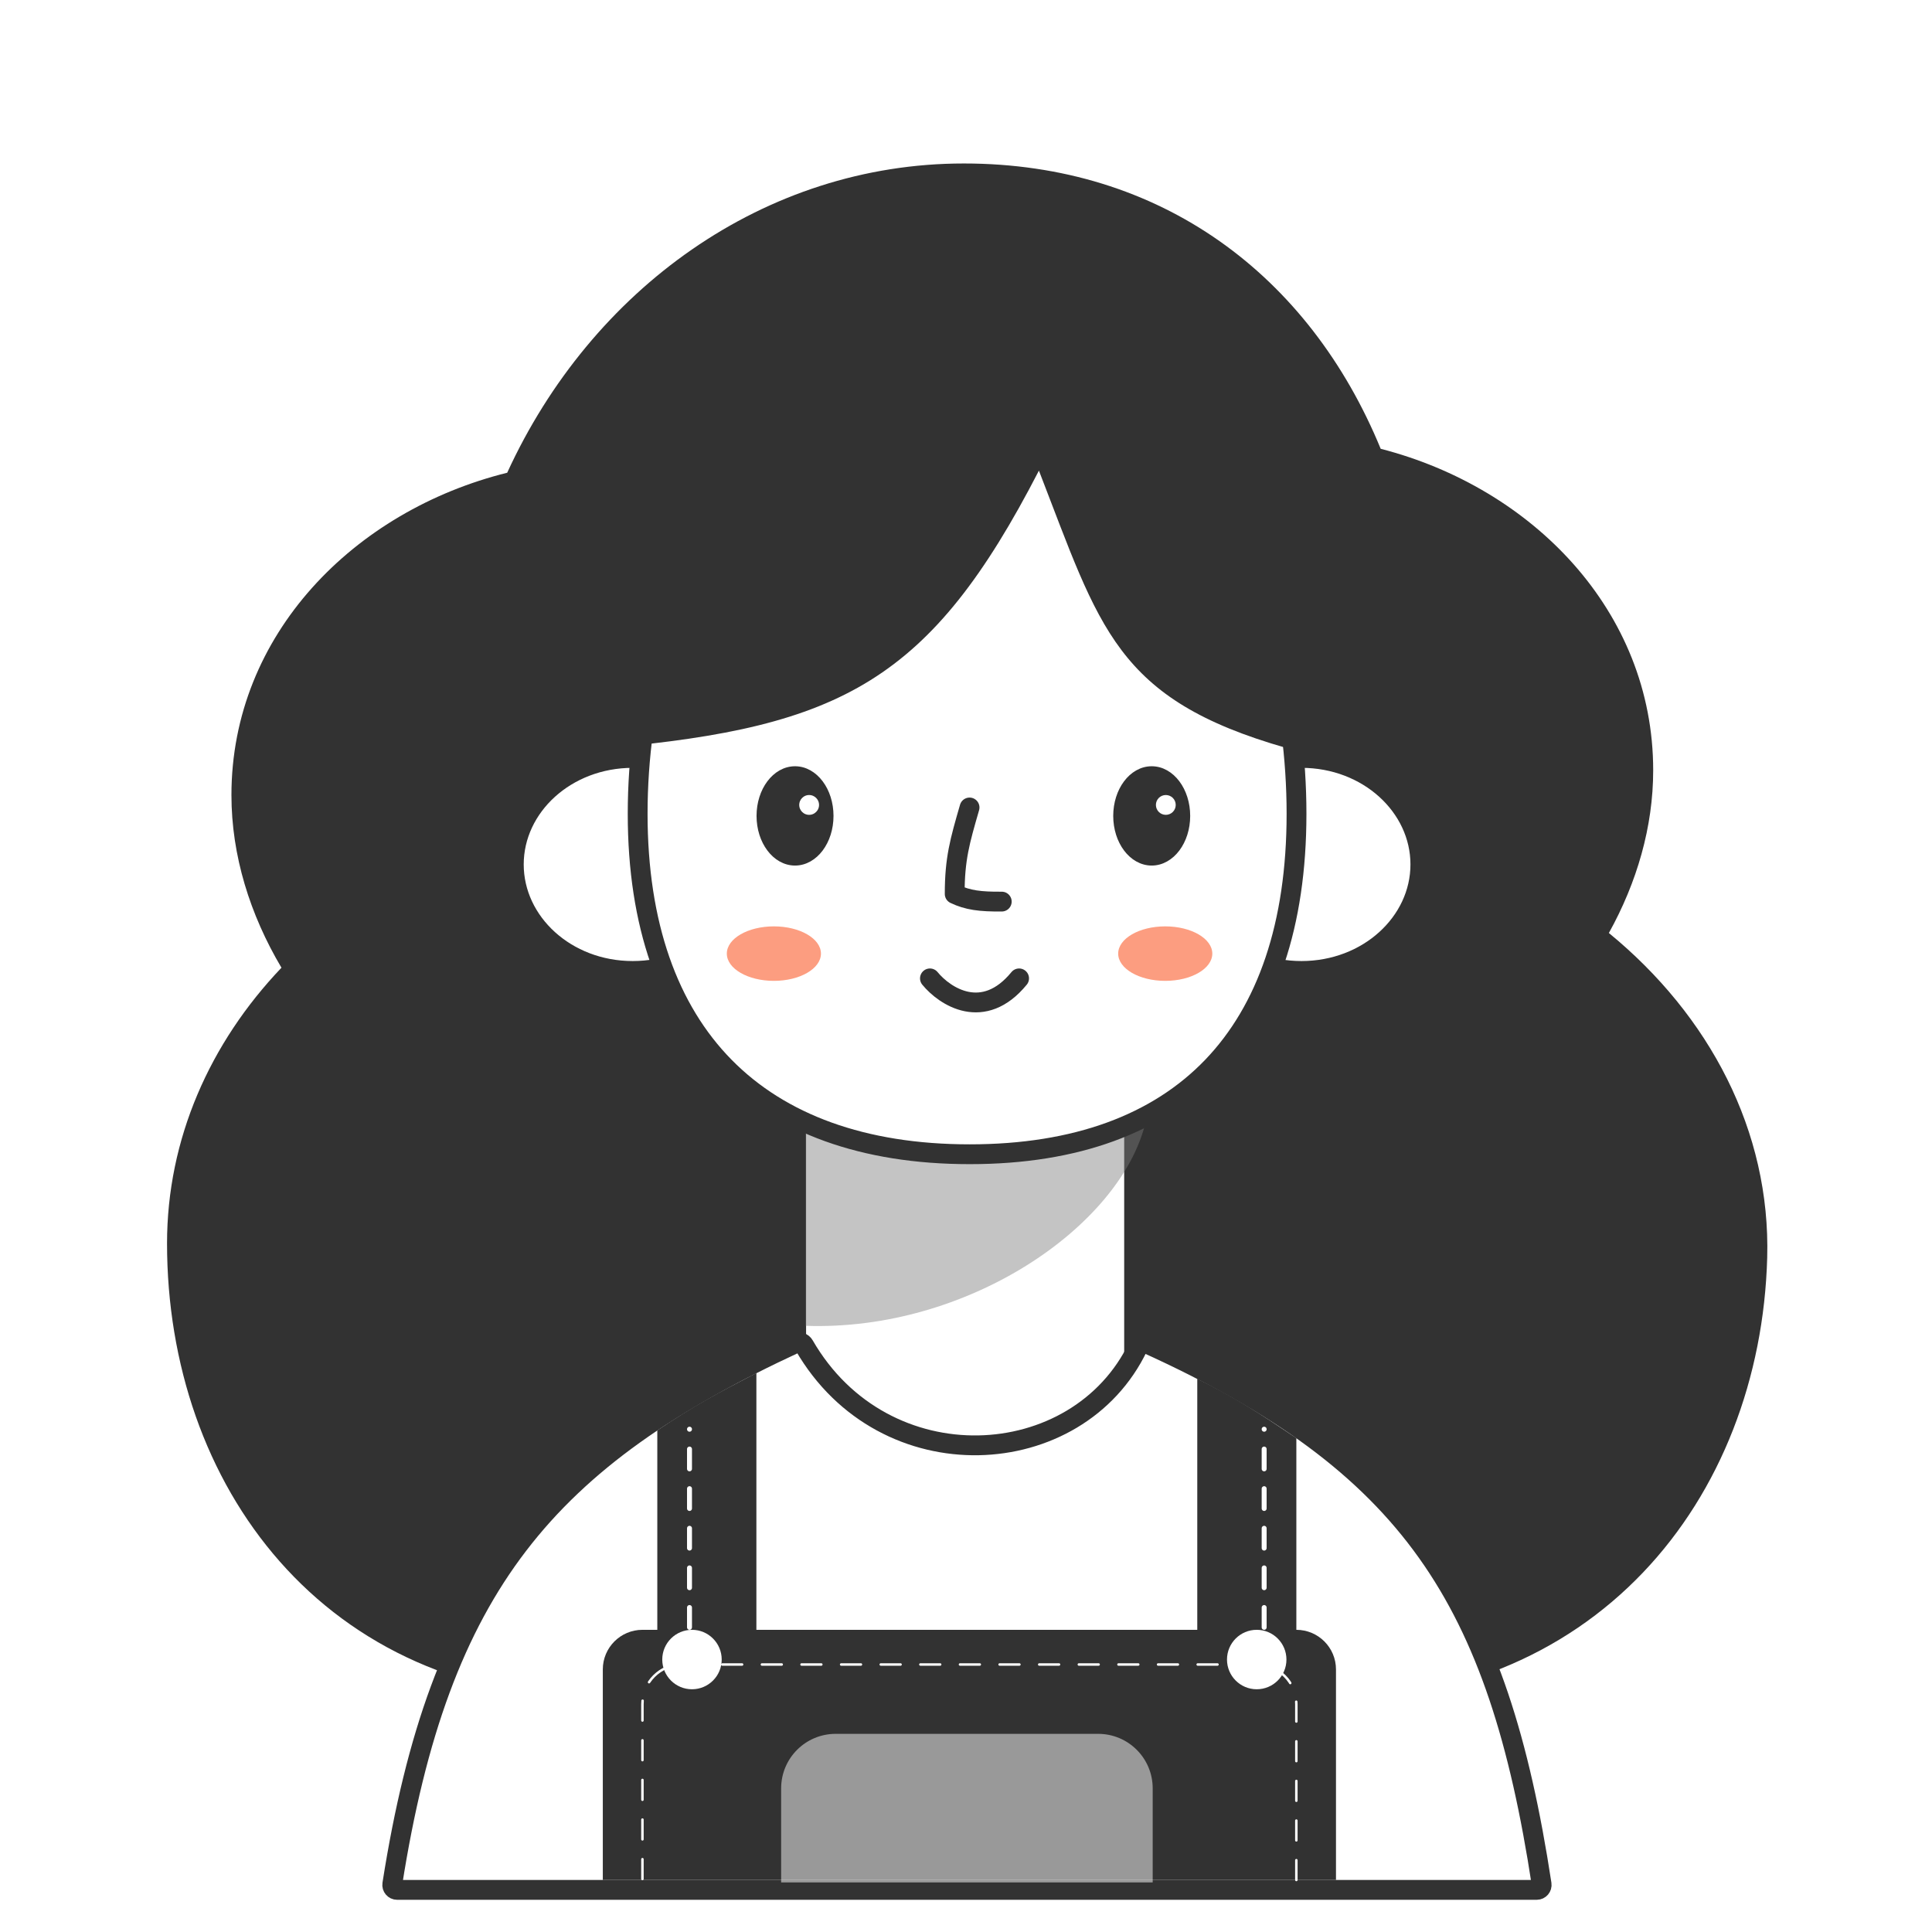
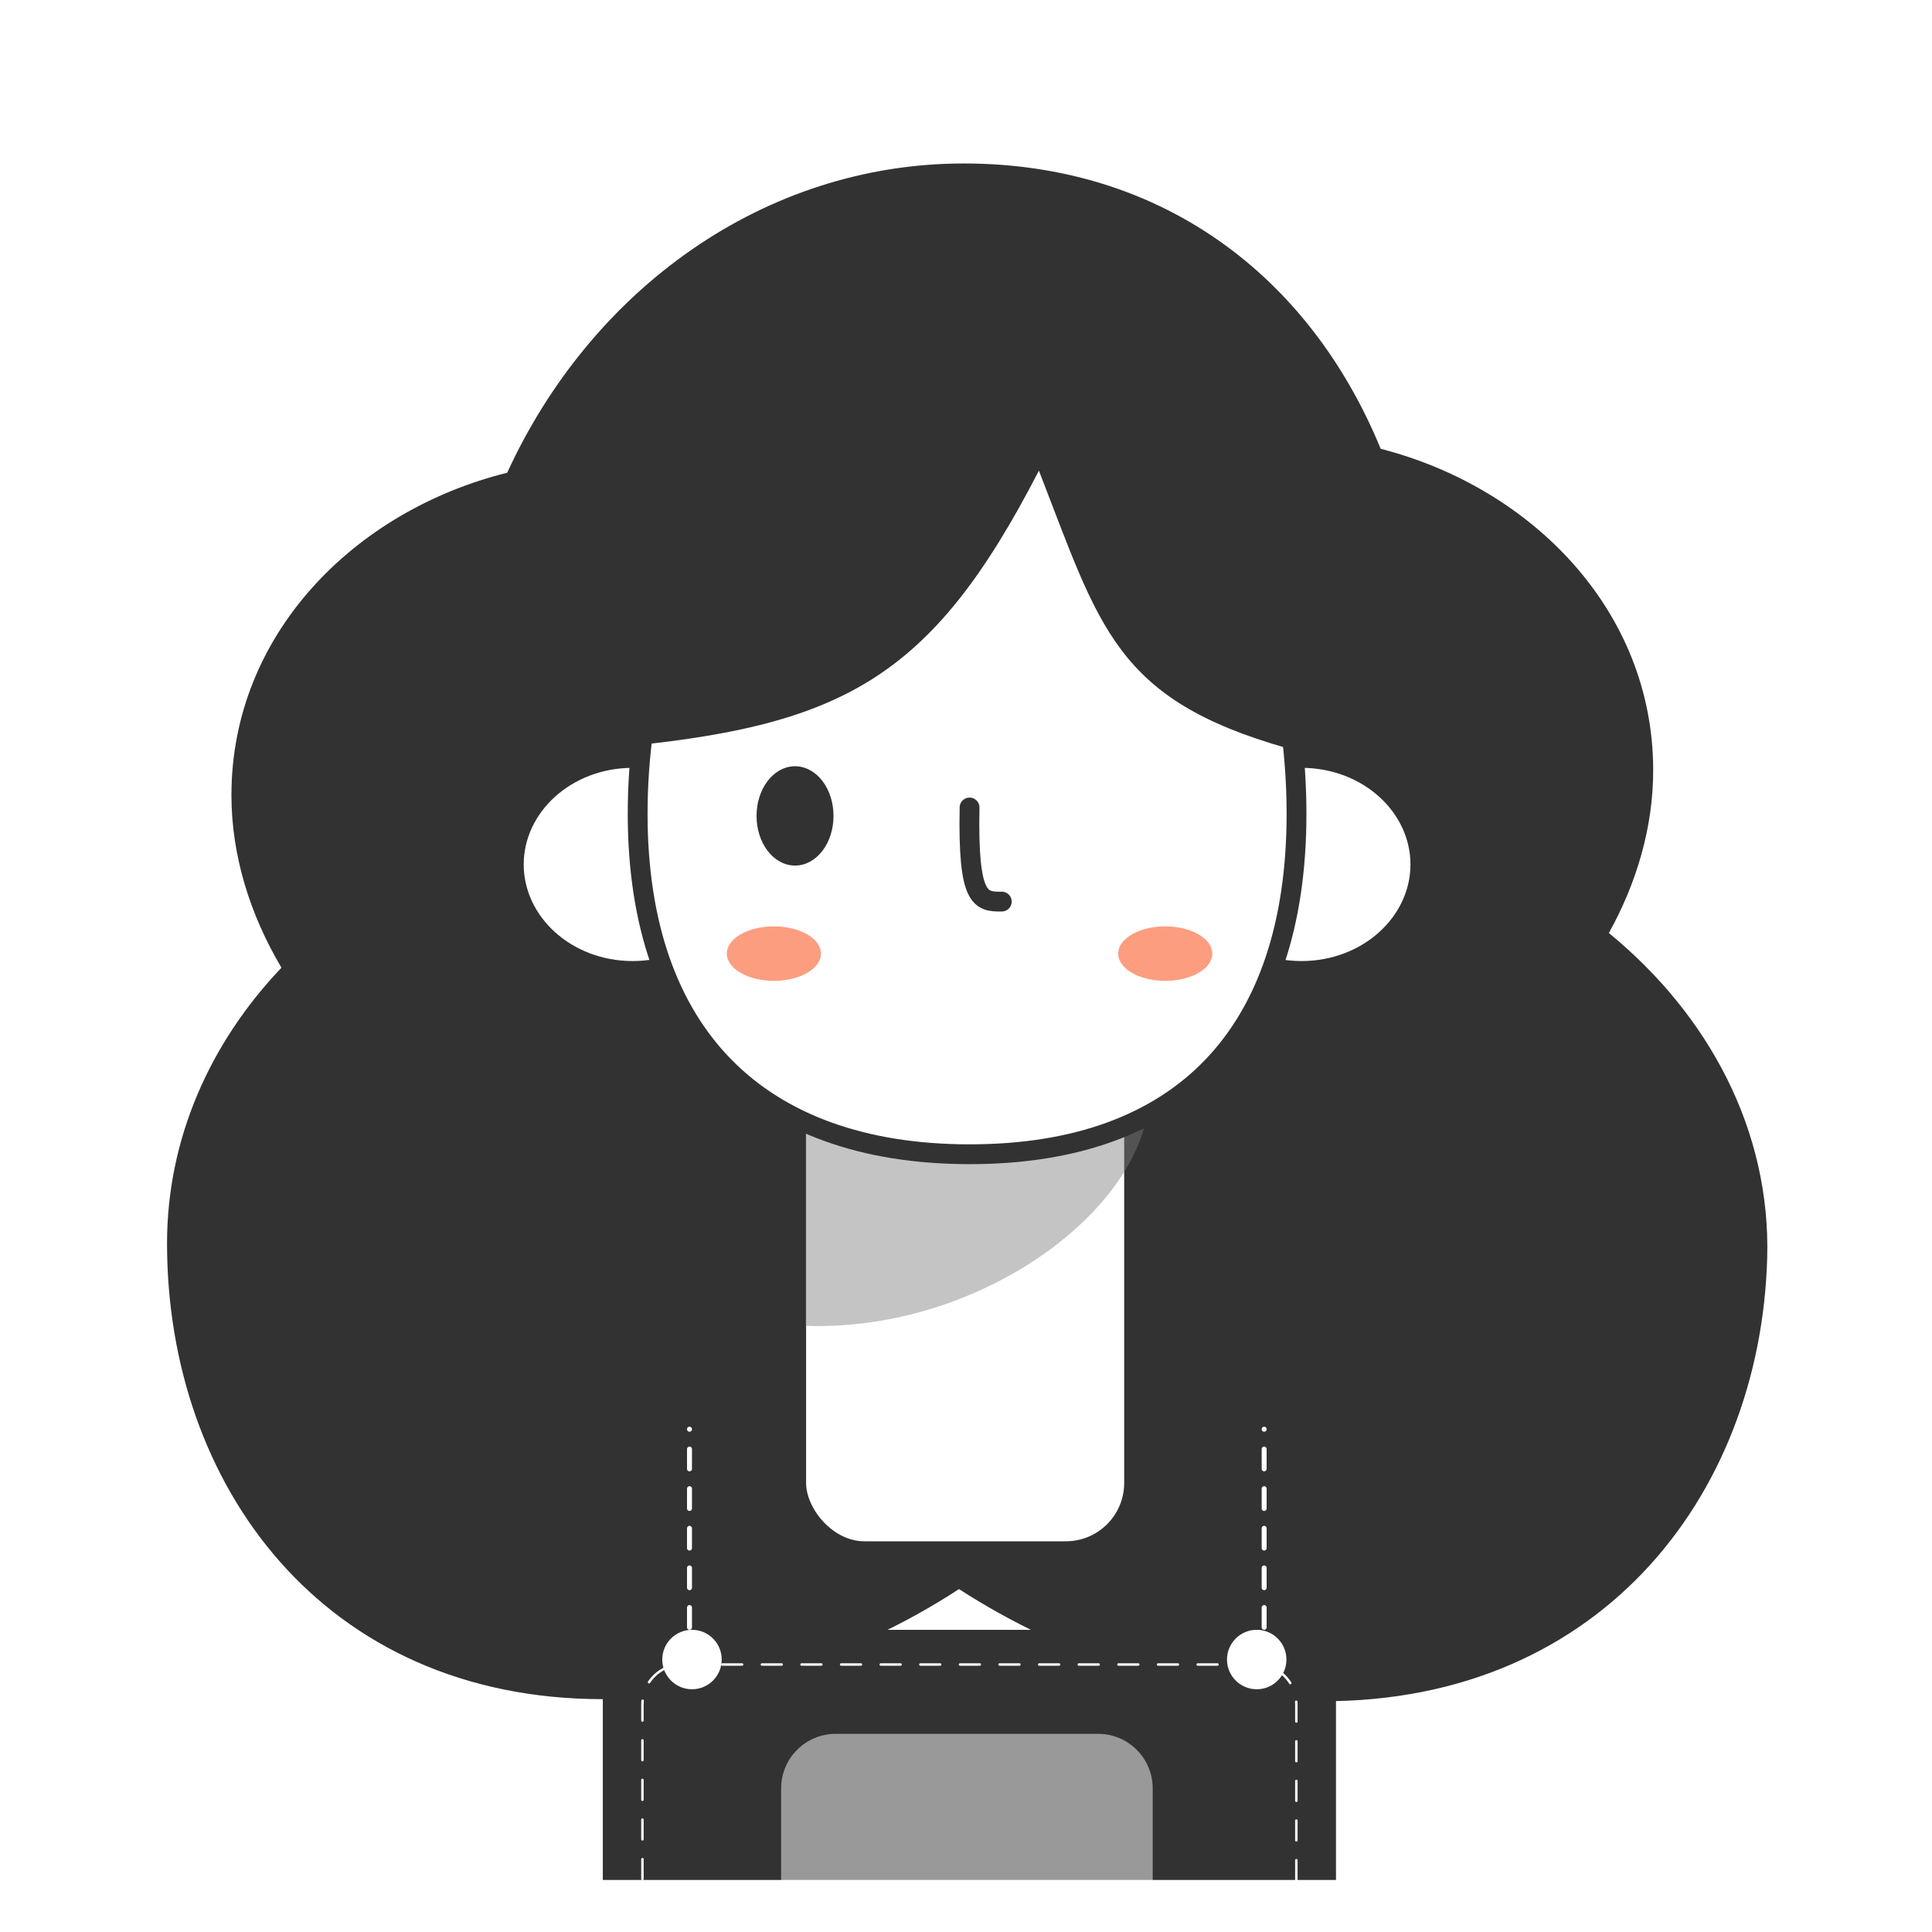
<svg xmlns="http://www.w3.org/2000/svg" width="356" height="356" viewBox="0 0 356 356" fill="none">
  <g clip-path="url(#clip0_207_520)">
    <path fill-rule="evenodd" clip-rule="evenodd" d="M177.602 30.123C213.967 30.123 241.277 50.75 254.414 82.698C282.254 89.847 304.625 112.528 304.625 141.944C304.625 152.384 301.613 162.635 296.458 171.921C314.991 187.108 326.273 208.427 325.634 231.742C324.42 276.089 293.998 314.887 241.083 313.438C218.551 312.821 195.574 305.006 176.711 292.811C157.557 305.325 133.991 313.097 111.103 313.097C59.429 313.097 30.779 273.482 30.779 229.118C30.779 209.845 38.685 192.157 51.864 178.315C46.07 168.555 42.646 157.638 42.646 146.508C42.646 116.88 65.34 94.085 93.458 87.11C108.952 53.309 140.813 30.123 177.602 30.123Z" fill="#323232" />
    <rect x="146.707" y="168.872" width="62.267" height="116.961" rx="12.576" fill="white" stroke="#323232" stroke-width="3.651" stroke-linecap="round" />
    <path d="M148.438 244.302V206.916H211.062C206.345 226.088 178.221 245.337 148.438 244.302Z" fill="#7E7E7E" fill-opacity="0.45" />
    <path d="M138.492 159.287C138.492 169.957 128.862 178.913 116.584 178.913C104.307 178.913 94.677 169.957 94.677 159.287C94.677 148.618 104.307 139.662 116.584 139.662C128.862 139.662 138.492 148.618 138.492 159.287Z" fill="white" stroke="#323232" stroke-width="3.651" />
    <path d="M217.908 159.287C217.908 169.957 227.538 178.913 239.815 178.913C252.093 178.913 261.723 169.957 261.723 159.287C261.723 148.618 252.093 139.662 239.815 139.662C227.538 139.662 217.908 148.618 217.908 159.287Z" fill="white" stroke="#323232" stroke-width="3.651" />
    <path d="M238.903 149.941C238.903 170.435 233.464 186.064 223.372 196.564C213.29 207.053 198.312 212.687 178.684 212.687C159.055 212.687 143.825 207.052 133.498 196.549C123.167 186.042 117.498 170.415 117.498 149.941C117.498 129.441 123.186 108.059 133.727 91.856C144.253 75.675 159.496 64.81 178.684 64.81C197.865 64.81 212.862 75.667 223.147 91.84C233.449 108.04 238.903 129.426 238.903 149.941Z" fill="white" stroke="#323232" stroke-width="3.651" stroke-linecap="round" />
-     <path d="M178.656 148.79C176.857 155.008 175.918 158.256 175.918 164.725C178.327 165.878 180.631 166.166 184.59 166.133" stroke="#323232" stroke-width="3.651" stroke-linecap="round" stroke-linejoin="round" />
+     <path d="M178.656 148.79C178.327 165.878 180.631 166.166 184.59 166.133" stroke="#323232" stroke-width="3.651" stroke-linecap="round" stroke-linejoin="round" />
    <path d="M146.496 159.036C148.377 159.036 150.046 158.018 151.229 156.441C152.412 154.864 153.13 152.707 153.13 150.343C153.13 147.979 152.412 145.822 151.229 144.245C150.046 142.668 148.377 141.65 146.496 141.65C144.614 141.65 142.945 142.668 141.762 144.245C140.579 145.822 139.861 147.979 139.861 150.343C139.861 152.707 140.579 154.864 141.762 156.441C142.945 158.018 144.614 159.036 146.496 159.036Z" fill="#323232" stroke="#323232" stroke-width="0.913" stroke-linecap="round" />
-     <circle cx="149.096" cy="148.321" r="2.282" fill="white" stroke="#323232" stroke-width="0.913" />
-     <path d="M212.219 159.036C214.1 159.036 215.769 158.018 216.952 156.441C218.135 154.864 218.853 152.707 218.853 150.343C218.853 147.979 218.135 145.822 216.952 144.245C215.769 142.668 214.1 141.65 212.219 141.65C210.337 141.65 208.668 142.668 207.485 144.245C206.303 145.822 205.585 147.979 205.585 150.343C205.585 152.707 206.303 154.864 207.485 156.441C208.668 158.018 210.337 159.036 212.219 159.036Z" fill="#323232" stroke="#323232" stroke-width="0.913" stroke-linecap="round" />
    <circle cx="214.819" cy="148.321" r="1.826" fill="white" />
-     <path d="M171.354 180.282C174.092 183.629 181.212 188.315 187.785 180.282" stroke="#323232" stroke-width="3.651" stroke-linecap="round" stroke-linejoin="round" />
    <g filter="url(#filter0_f_207_520)">
      <ellipse cx="142.6" cy="175.718" rx="8.672" ry="5.021" fill="#FC9D80" />
    </g>
    <g filter="url(#filter1_f_207_520)">
      <ellipse cx="214.713" cy="175.718" rx="8.672" ry="5.021" fill="#FC9D80" />
    </g>
    <path d="M191.436 86.718C171.489 125.422 155.047 133.968 112.02 137.836C103.349 78.959 117.188 66.457 181.851 56.595C234.47 74.14 235.816 90.929 237.077 137.836C205.523 128.844 202.703 115.748 191.436 86.718Z" fill="#323232" />
-     <path d="M148.171 247.891C162.908 273.427 198.593 271.427 209.72 248.124C210.023 247.49 210.706 247.303 211.143 247.501C235.752 258.654 251.911 270.517 262.946 286.005C273.993 301.512 280.042 320.84 284.067 347.197C284.151 347.747 283.72 348.241 283.178 348.241H73.169C72.627 348.241 72.196 347.745 72.282 347.195C76.63 319.52 83.782 299.962 95.496 284.664C107.211 269.365 123.625 258.148 146.842 247.404C147.259 247.21 147.866 247.364 148.171 247.891Z" fill="white" stroke="#323232" stroke-width="3.651" stroke-linecap="round" stroke-linejoin="round" />
    <path fill-rule="evenodd" clip-rule="evenodd" d="M121.118 263.57C127.946 258.999 131.969 256.842 139.375 253.005V300.318H220.616V254.05C228.185 257.874 232.172 260.487 238.872 264.996L238.872 300.318C242.905 300.318 246.175 303.587 246.175 307.62V346.415H111.077V307.62C111.077 303.587 114.347 300.318 118.38 300.318H121.118V263.57Z" fill="#323232" />
    <path d="M238.872 346.415V314.01C238.872 309.977 235.602 306.708 231.569 306.708H125.682C121.649 306.708 118.379 309.977 118.379 314.01V346.415" stroke="white" stroke-width="0.456" stroke-linecap="round" stroke-dasharray="3.65 3.65" />
    <line x1="127.051" y1="299.861" x2="127.051" y2="263.349" stroke="white" stroke-width="0.913" stroke-linecap="round" stroke-dasharray="3.65 3.65" />
    <line x1="232.939" y1="299.861" x2="232.939" y2="263.349" stroke="white" stroke-width="0.913" stroke-linecap="round" stroke-dasharray="3.65 3.65" />
    <circle cx="127.508" cy="305.795" r="5.477" fill="white" />
    <circle cx="231.569" cy="305.795" r="5.477" fill="white" />
    <path d="M143.938 329.528C143.938 323.983 148.434 319.487 153.98 319.487H202.359C207.904 319.487 212.4 323.983 212.4 329.528V346.872H143.938V329.528Z" fill="white" fill-opacity="0.5" />
  </g>
  <defs>
    <filter id="filter0_f_207_520" x="122.974" y="159.744" width="39.251" height="31.949" filterUnits="userSpaceOnUse" color-interpolation-filters="sRGB">
      <feFlood flood-opacity="0" result="BackgroundImageFix" />
      <feBlend mode="normal" in="SourceGraphic" in2="BackgroundImageFix" result="shape" />
      <feGaussianBlur stdDeviation="5.477" result="effect1_foregroundBlur_207_520" />
    </filter>
    <filter id="filter1_f_207_520" x="195.087" y="159.744" width="39.251" height="31.949" filterUnits="userSpaceOnUse" color-interpolation-filters="sRGB">
      <feFlood flood-opacity="0" result="BackgroundImageFix" />
      <feBlend mode="normal" in="SourceGraphic" in2="BackgroundImageFix" result="shape" />
      <feGaussianBlur stdDeviation="5.477" result="effect1_foregroundBlur_207_520" />
    </filter>
    <clipPath id="clip0_207_520">
      <rect width="356" height="356" fill="white" />
    </clipPath>
  </defs>
</svg>